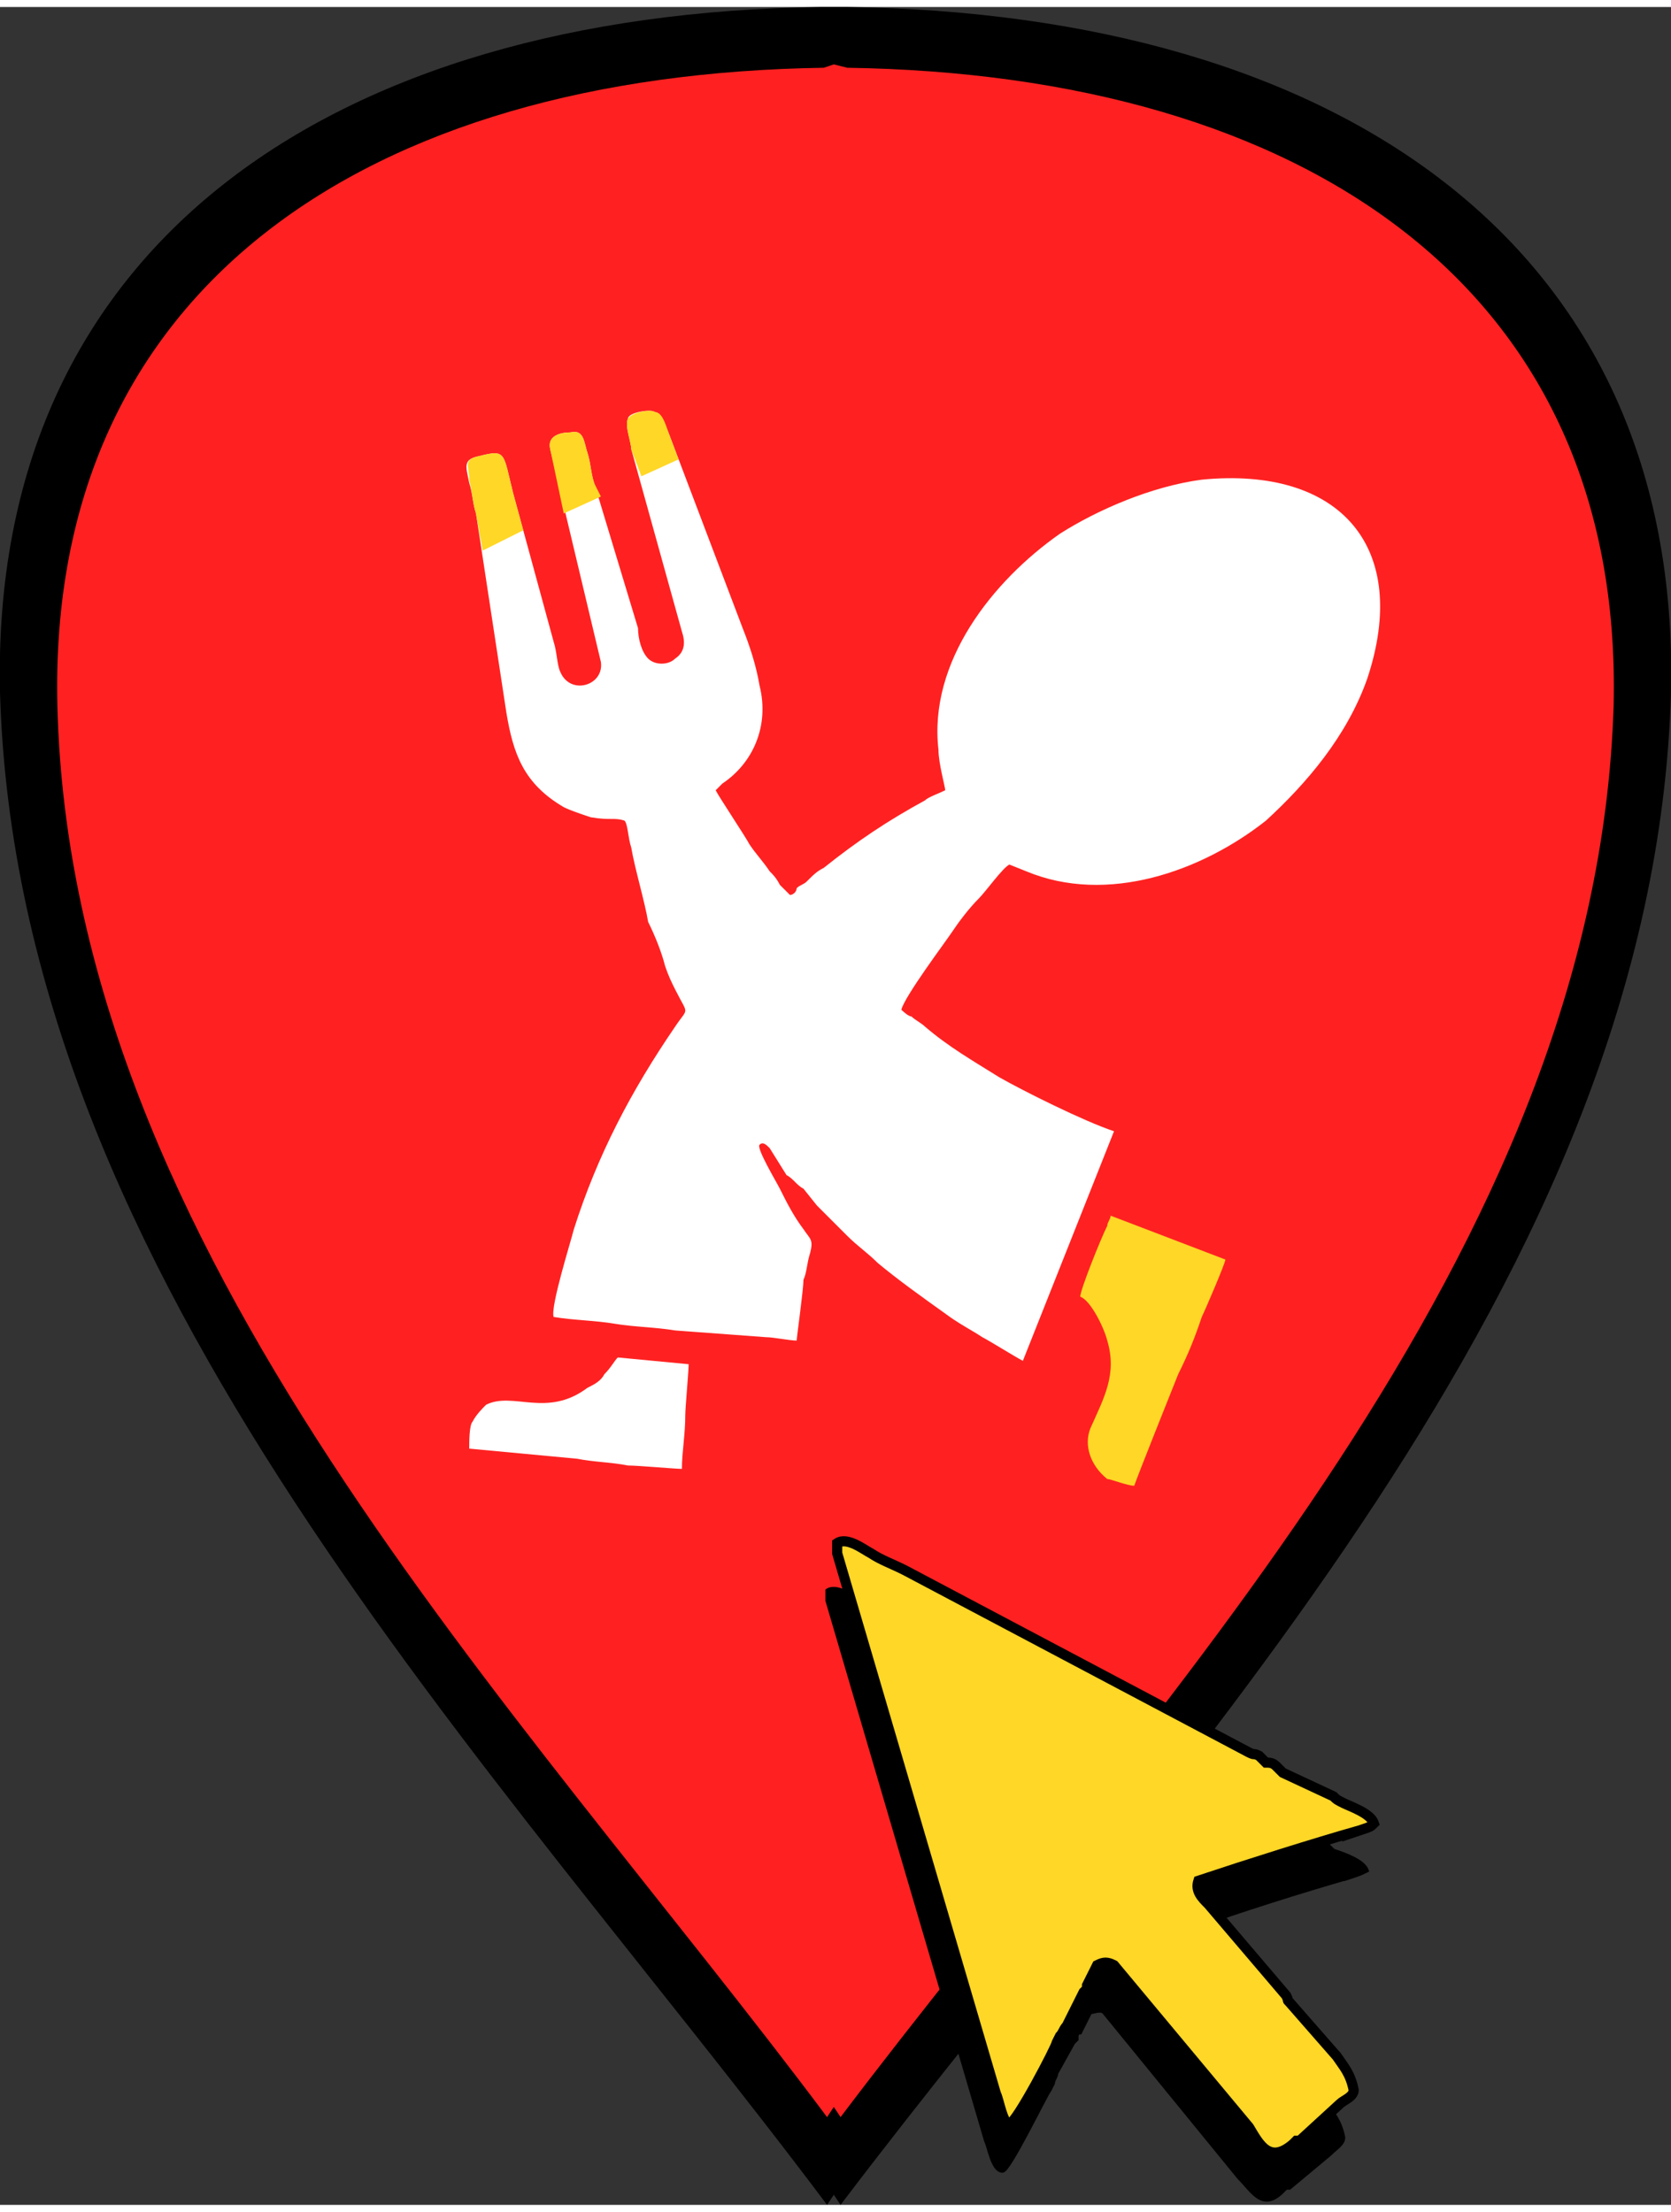
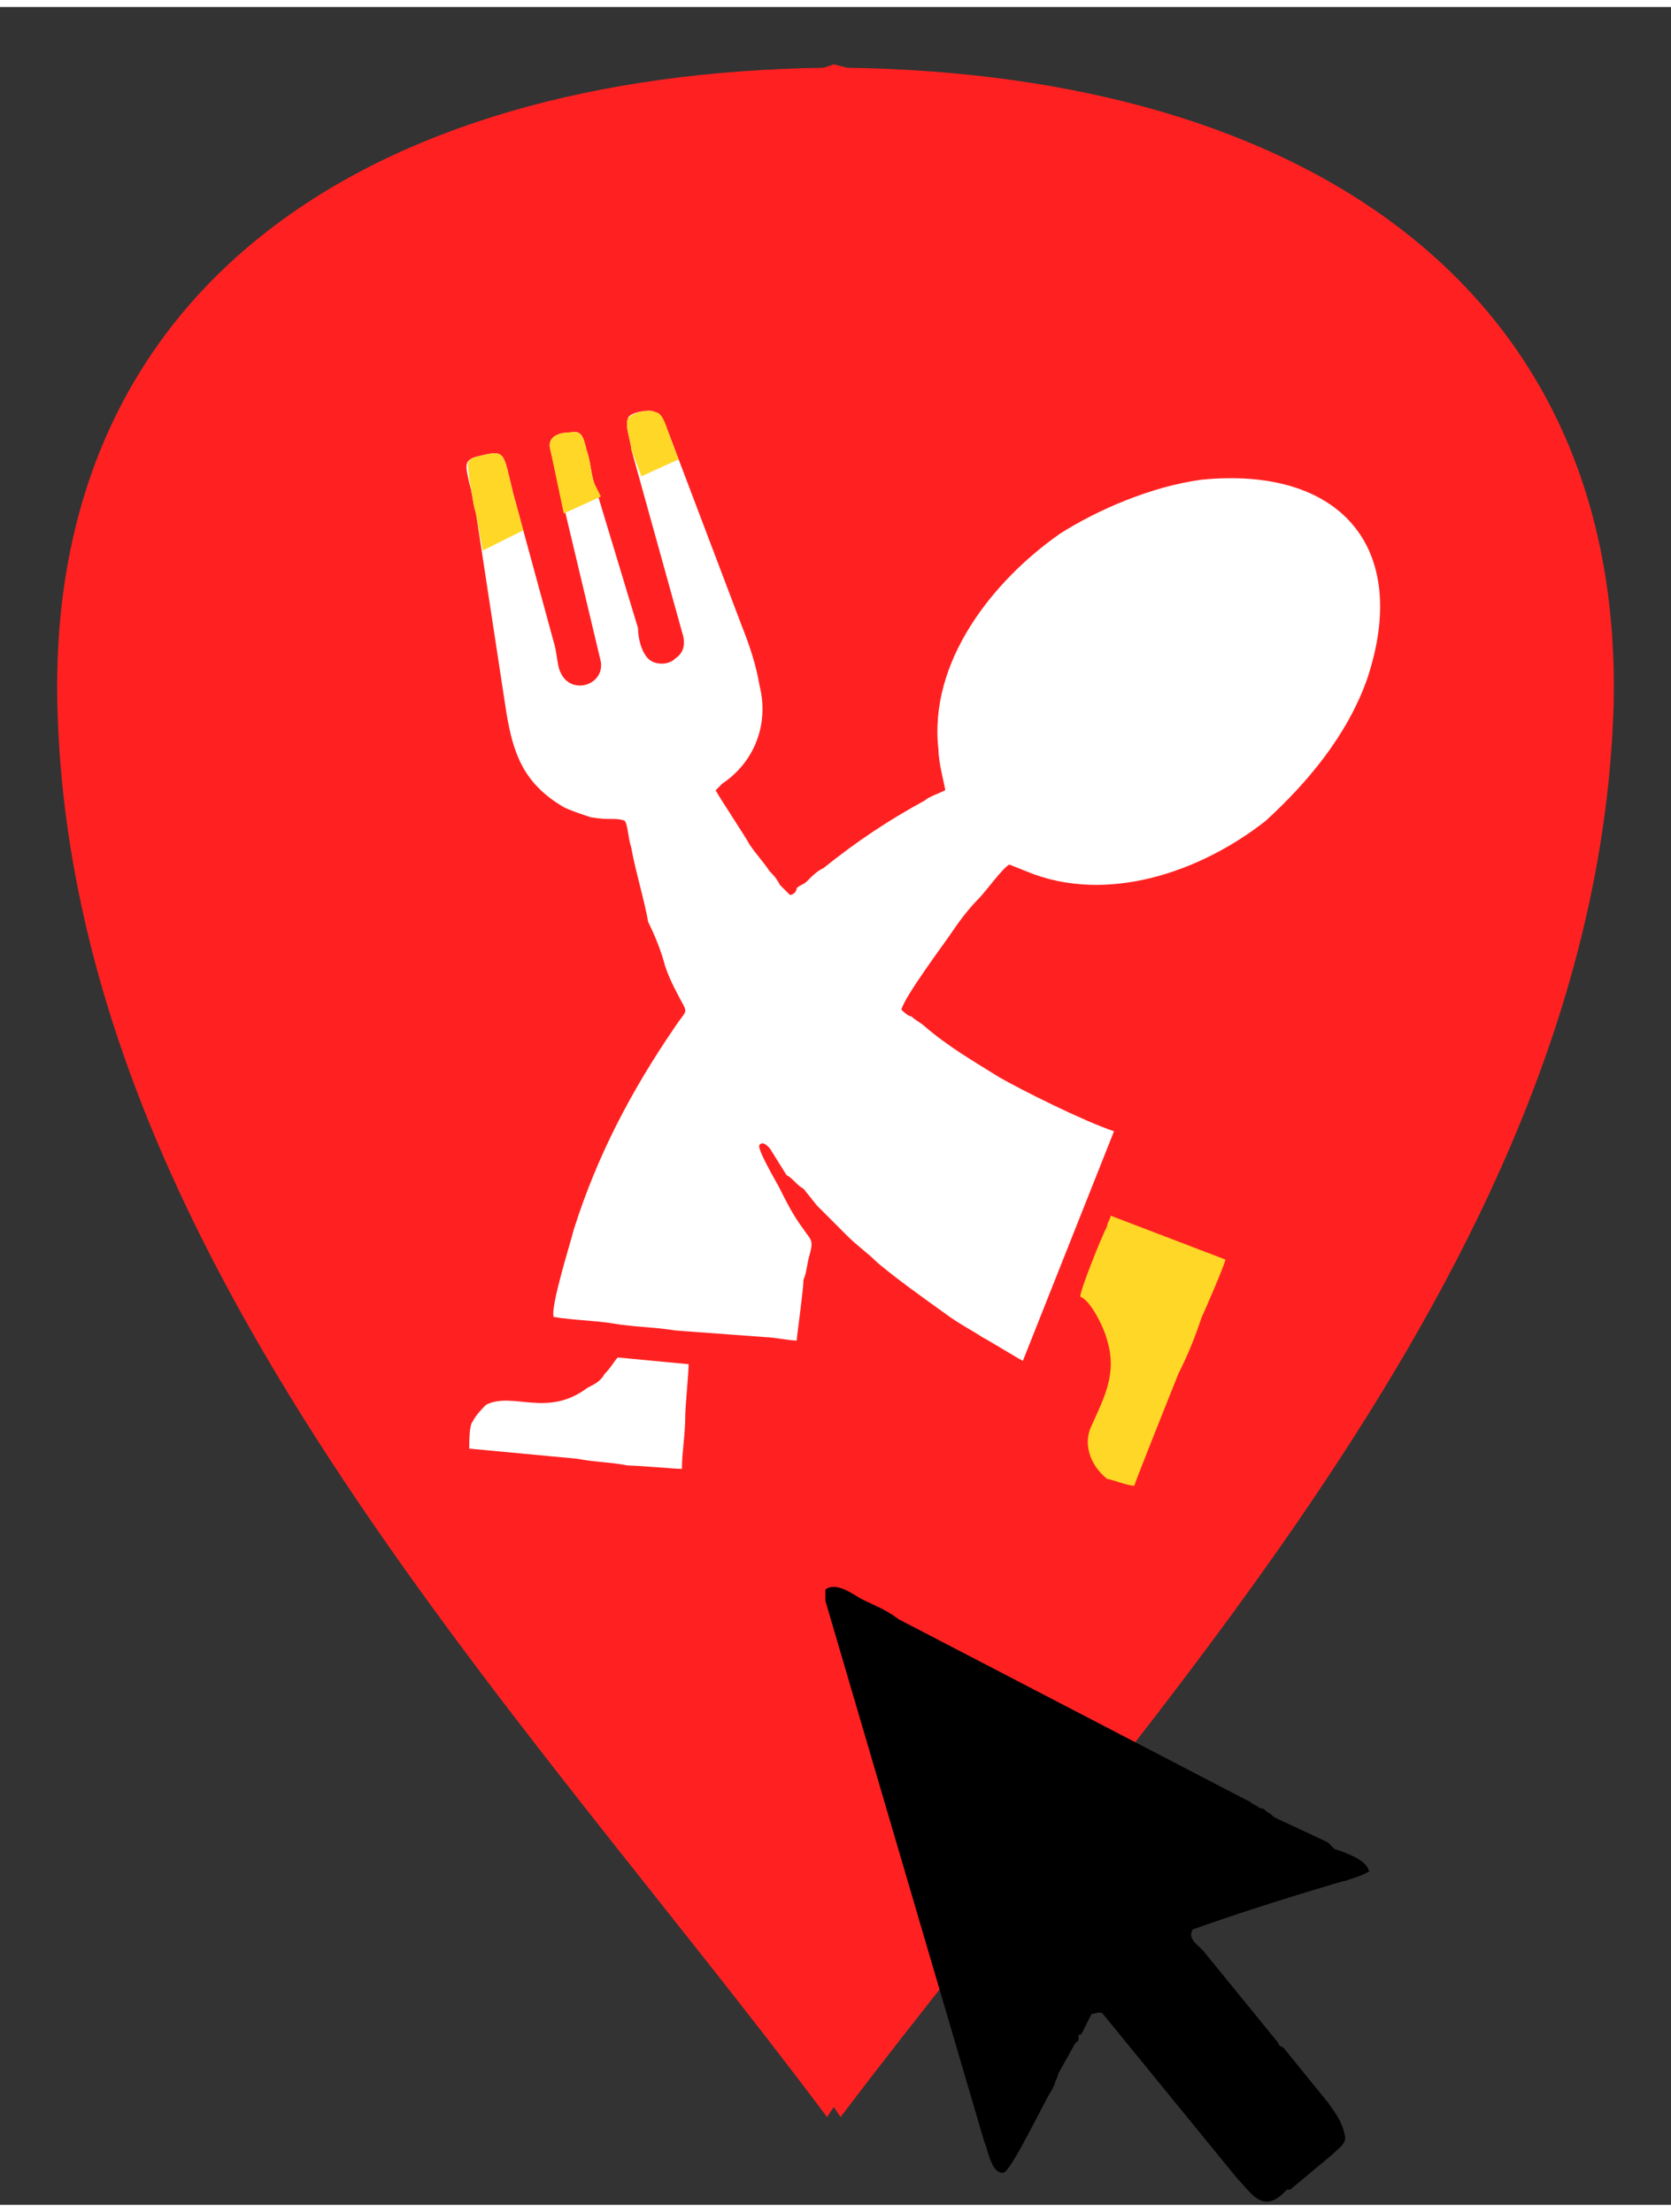
<svg xmlns="http://www.w3.org/2000/svg" xml:space="preserve" width="34px" height="45px" version="1.1" style="shape-rendering:geometricPrecision; text-rendering:geometricPrecision; image-rendering:optimizeQuality; fill-rule:evenodd; clip-rule:evenodd" viewBox="0 0 4.95 6.51">
  <rect x="0" y="0" width="4.95" height="6.51" fill="#333333" stroke="none" />
  <defs>
    <style type="text/css">
   
    .str0 {stroke:black;stroke-width:0.01;stroke-miterlimit:22.926}
    .str1 {stroke:black;stroke-width:0.03;stroke-miterlimit:22.926}
    .fil0 {fill:black}
    .fil1 {fill:#FF2121}
    .fil3 {fill:#FFD726}
    .fil2 {fill:white}
   
  </style>
  </defs>
  <g id="Vrstva_x0020_1">
-     <path class="fil0" d="M2.43 0l0.04 0 0.04 0c1.45,0.02 2.47,0.7 2.44,2.03 -0.05,1.74 -1.46,3.16 -2.46,4.48l-0.02 -0.03 -0.02 0.03c-0.99,-1.32 -2.4,-2.74 -2.45,-4.48 -0.03,-1.33 0.99,-2.01 2.43,-2.03z" />
    <path class="fil1" d="M2.44 0.18l0.03 -0.01 0.04 0.01c1.35,0.02 2.3,0.65 2.27,1.89 -0.05,1.62 -1.36,2.95 -2.29,4.18l-0.02 -0.03 -0.02 0.03c-0.92,-1.23 -2.24,-2.56 -2.28,-4.18 -0.03,-1.24 0.92,-1.87 2.27,-1.89z" />
    <path class="fil2" d="M2.12 2.32c0.01,0.02 0.09,0.14 0.1,0.16 0.02,0.03 0.04,0.05 0.06,0.08 0.01,0.01 0.02,0.02 0.03,0.04 0.01,0.01 0.02,0.02 0.03,0.03 0.01,0 0.02,-0.01 0.02,-0.02 0.01,-0.01 0.02,-0.01 0.03,-0.02 0.02,-0.02 0.03,-0.03 0.05,-0.04 0.1,-0.08 0.19,-0.14 0.3,-0.2 0.01,-0.01 0.04,-0.02 0.06,-0.03 0,-0.01 -0.02,-0.08 -0.02,-0.12 -0.03,-0.26 0.16,-0.5 0.36,-0.64 0.11,-0.07 0.27,-0.14 0.42,-0.16 0.41,-0.04 0.62,0.2 0.49,0.59 -0.06,0.17 -0.18,0.31 -0.3,0.42 -0.19,0.15 -0.47,0.25 -0.71,0.15l-0.05 -0.02c-0.02,0.01 -0.07,0.08 -0.09,0.1 -0.03,0.03 -0.06,0.07 -0.08,0.1 -0.02,0.03 -0.14,0.19 -0.15,0.23 0,0 0.02,0.02 0.03,0.02 0.01,0.01 0.03,0.02 0.04,0.03 0.07,0.06 0.14,0.1 0.22,0.15 0.07,0.04 0.25,0.13 0.34,0.16l-0.27 0.68c-0.02,-0.01 -0.1,-0.06 -0.12,-0.07 -0.03,-0.02 -0.07,-0.04 -0.11,-0.07 -0.07,-0.05 -0.14,-0.1 -0.2,-0.15 -0.03,-0.03 -0.06,-0.05 -0.09,-0.08 -0.03,-0.03 -0.06,-0.06 -0.09,-0.09l-0.04 -0.05c-0.02,-0.01 -0.03,-0.03 -0.05,-0.04l-0.05 -0.08c-0.01,-0.01 -0.02,-0.02 -0.03,-0.01 -0.01,0.01 0.05,0.11 0.06,0.13 0.02,0.04 0.04,0.08 0.07,0.12 0.02,0.03 0.03,0.03 0.02,0.07 -0.01,0.03 -0.01,0.06 -0.02,0.08 0,0.03 -0.02,0.17 -0.02,0.18 -0.02,0 -0.07,-0.01 -0.09,-0.01l-0.27 -0.02c-0.06,-0.01 -0.12,-0.01 -0.18,-0.02 -0.06,-0.01 -0.12,-0.01 -0.18,-0.02 -0.01,-0.03 0.05,-0.22 0.06,-0.26 0.07,-0.22 0.17,-0.41 0.3,-0.6 0.04,-0.06 0.04,-0.03 0,-0.11 -0.01,-0.02 -0.02,-0.04 -0.03,-0.07 -0.01,-0.04 -0.03,-0.09 -0.05,-0.13 -0.01,-0.06 -0.04,-0.16 -0.05,-0.22 -0.01,-0.03 -0.01,-0.07 -0.02,-0.08l0 0c-0.03,-0.01 -0.04,0 -0.1,-0.01 -0.03,-0.01 -0.06,-0.02 -0.08,-0.03 -0.12,-0.07 -0.15,-0.16 -0.17,-0.28l-0.09 -0.59c-0.01,-0.03 -0.01,-0.06 -0.02,-0.09 -0.01,-0.05 -0.02,-0.07 0.03,-0.08 0.08,-0.02 0.07,-0.01 0.1,0.11l0.12 0.44c0.01,0.03 0.01,0.07 0.02,0.09 0.03,0.07 0.13,0.04 0.12,-0.03l-0.15 -0.63c-0.01,-0.04 0.03,-0.05 0.06,-0.05 0.04,-0.01 0.04,0.03 0.05,0.06 0.01,0.03 0.01,0.06 0.02,0.09l0.13 0.43c0,0.03 0.01,0.07 0.03,0.09 0.02,0.02 0.06,0.02 0.08,0 0.03,-0.02 0.03,-0.05 0.02,-0.08l-0.15 -0.54c0,-0.02 -0.02,-0.07 -0.01,-0.09 0,-0.02 0.07,-0.03 0.08,-0.02 0.02,0 0.03,0.04 0.04,0.06l0.22 0.58c0.02,0.05 0.04,0.11 0.05,0.17 0.03,0.12 -0.02,0.23 -0.11,0.29 -0.01,0.01 -0.01,0.01 -0.02,0.02z" />
    <path class="fil3" d="M3.63 3.71c0,0.01 -0.06,0.15 -0.07,0.17 -0.02,0.06 -0.04,0.11 -0.07,0.17 -0.02,0.05 -0.12,0.3 -0.13,0.33 -0.02,0 -0.07,-0.02 -0.08,-0.02 -0.05,-0.04 -0.07,-0.1 -0.05,-0.15 0.04,-0.09 0.08,-0.16 0.05,-0.26 -0.01,-0.04 -0.05,-0.12 -0.08,-0.13 0,-0.02 0.06,-0.17 0.08,-0.21 0,-0.01 0.01,-0.02 0.01,-0.03l0.34 0.13z" />
    <path class="fil2" d="M2.04 4.02c0,0.02 -0.01,0.13 -0.01,0.15 0,0.06 -0.01,0.11 -0.01,0.16 -0.02,0 -0.13,-0.01 -0.16,-0.01 -0.05,-0.01 -0.1,-0.01 -0.15,-0.02 -0.11,-0.01 -0.21,-0.02 -0.32,-0.03 0,-0.02 0,-0.07 0.01,-0.08 0.01,-0.02 0.03,-0.04 0.04,-0.05 0.08,-0.04 0.18,0.04 0.3,-0.05 0.02,-0.01 0.04,-0.02 0.05,-0.04 0.02,-0.02 0.03,-0.04 0.04,-0.05l0.21 0.02z" />
    <path class="fil3" d="M1.43 1.61l-0.02 -0.11c-0.01,-0.03 -0.01,-0.06 -0.02,-0.1 0,-0.04 -0.02,-0.06 0.03,-0.07 0.08,-0.02 0.07,-0.01 0.1,0.11l0.03 0.11 -0.12 0.06zm0.24 -0.11l-0.04 -0.19c-0.01,-0.04 0.03,-0.05 0.06,-0.05 0.04,-0.01 0.04,0.03 0.05,0.06 0.01,0.03 0.01,0.06 0.02,0.09l0.02 0.04 -0.11 0.05zm0.23 -0.11l-0.03 -0.08c0,-0.02 -0.02,-0.07 -0.01,-0.09 0.01,-0.02 0.07,-0.03 0.08,-0.02 0.02,0 0.03,0.03 0.04,0.06l0.03 0.08 -0.11 0.05z" />
    <path class="fil0 str0" d="M4 5.54c0.03,-0.01 0.03,-0.01 0.05,-0.02 -0.01,-0.03 -0.07,-0.05 -0.1,-0.06 -0.01,-0.01 -0.01,-0.01 -0.02,-0.02l-0.15 -0.07c-0.02,-0.01 -0.01,-0.01 -0.03,-0.02 -0.01,-0.01 -0.01,-0.01 -0.02,-0.01 -0.01,-0.01 -0.02,-0.01 -0.03,-0.02 -0.02,-0.01 0,0 -0.02,-0.01l-1.02 -0.53c-0.04,-0.03 -0.07,-0.04 -0.11,-0.06 -0.02,-0.01 -0.07,-0.05 -0.1,-0.03 0,0.01 0,0.01 0,0.03l0.47 1.6c0.01,0.02 0.02,0.09 0.05,0.09 0.02,0 0.13,-0.23 0.14,-0.24l0.01 -0.02c0,-0.01 0.01,-0.02 0.01,-0.03l0.05 -0.09c0.01,-0.01 0.01,-0.01 0.01,-0.01 0,0 0,0 0,0 0,0 0,0 0,-0.01 0,0 0,-0.01 0.01,-0.01l0.03 -0.06c0.01,0 0.03,-0.01 0.04,0l0.4 0.49c0.04,0.04 0.07,0.1 0.13,0.04 0,0 0.01,-0.01 0.01,-0.01 0.01,0 0.01,0 0.01,0l0.12 -0.1c0.02,-0.02 0.04,-0.03 0.04,-0.05 -0.01,-0.05 -0.03,-0.07 -0.05,-0.1l-0.13 -0.16c-0.01,-0.01 -0.01,0 -0.02,-0.02l-0.22 -0.27c-0.02,-0.02 -0.05,-0.04 -0.03,-0.07 0.14,-0.05 0.33,-0.11 0.47,-0.15z" />
-     <path class="fil3 str1" d="M4.03 5.4c0.03,-0.01 0.03,-0.01 0.04,-0.02 -0.01,-0.03 -0.07,-0.05 -0.09,-0.06 -0.02,-0.01 -0.02,-0.01 -0.03,-0.02l-0.15 -0.07c-0.01,-0.01 -0.01,-0.01 -0.02,-0.02 -0.01,-0.01 -0.02,-0.01 -0.03,-0.01 -0.01,-0.01 -0.01,-0.01 -0.02,-0.02 -0.02,-0.01 -0.01,0 -0.03,-0.01l-1.02 -0.54c-0.04,-0.02 -0.07,-0.03 -0.1,-0.05 -0.02,-0.01 -0.07,-0.05 -0.1,-0.03 0,0 0,0.01 0,0.03l0.47 1.6c0.01,0.02 0.02,0.09 0.04,0.09 0.02,0 0.14,-0.23 0.14,-0.24l0.01 -0.02c0.01,-0.01 0.01,-0.02 0.02,-0.03l0.05 -0.1c0,0 0,0 0,0 0,0 0,0 0,0 0,0 0.01,-0.01 0.01,-0.01 0,0 0,-0.01 0,-0.01l0.03 -0.06c0.02,-0.01 0.03,-0.01 0.05,0l0.4 0.48c0.03,0.05 0.06,0.11 0.13,0.05 0,0 0.01,-0.01 0.01,-0.01 0,0 0.01,0 0.01,0l0.12 -0.11c0.01,-0.01 0.04,-0.02 0.04,-0.04 -0.01,-0.05 -0.03,-0.07 -0.05,-0.1l-0.14 -0.16c-0.01,-0.01 0,0 -0.01,-0.02l-0.23 -0.27c-0.02,-0.02 -0.04,-0.04 -0.03,-0.07 0.15,-0.05 0.34,-0.11 0.48,-0.15z" />
  </g>
</svg>